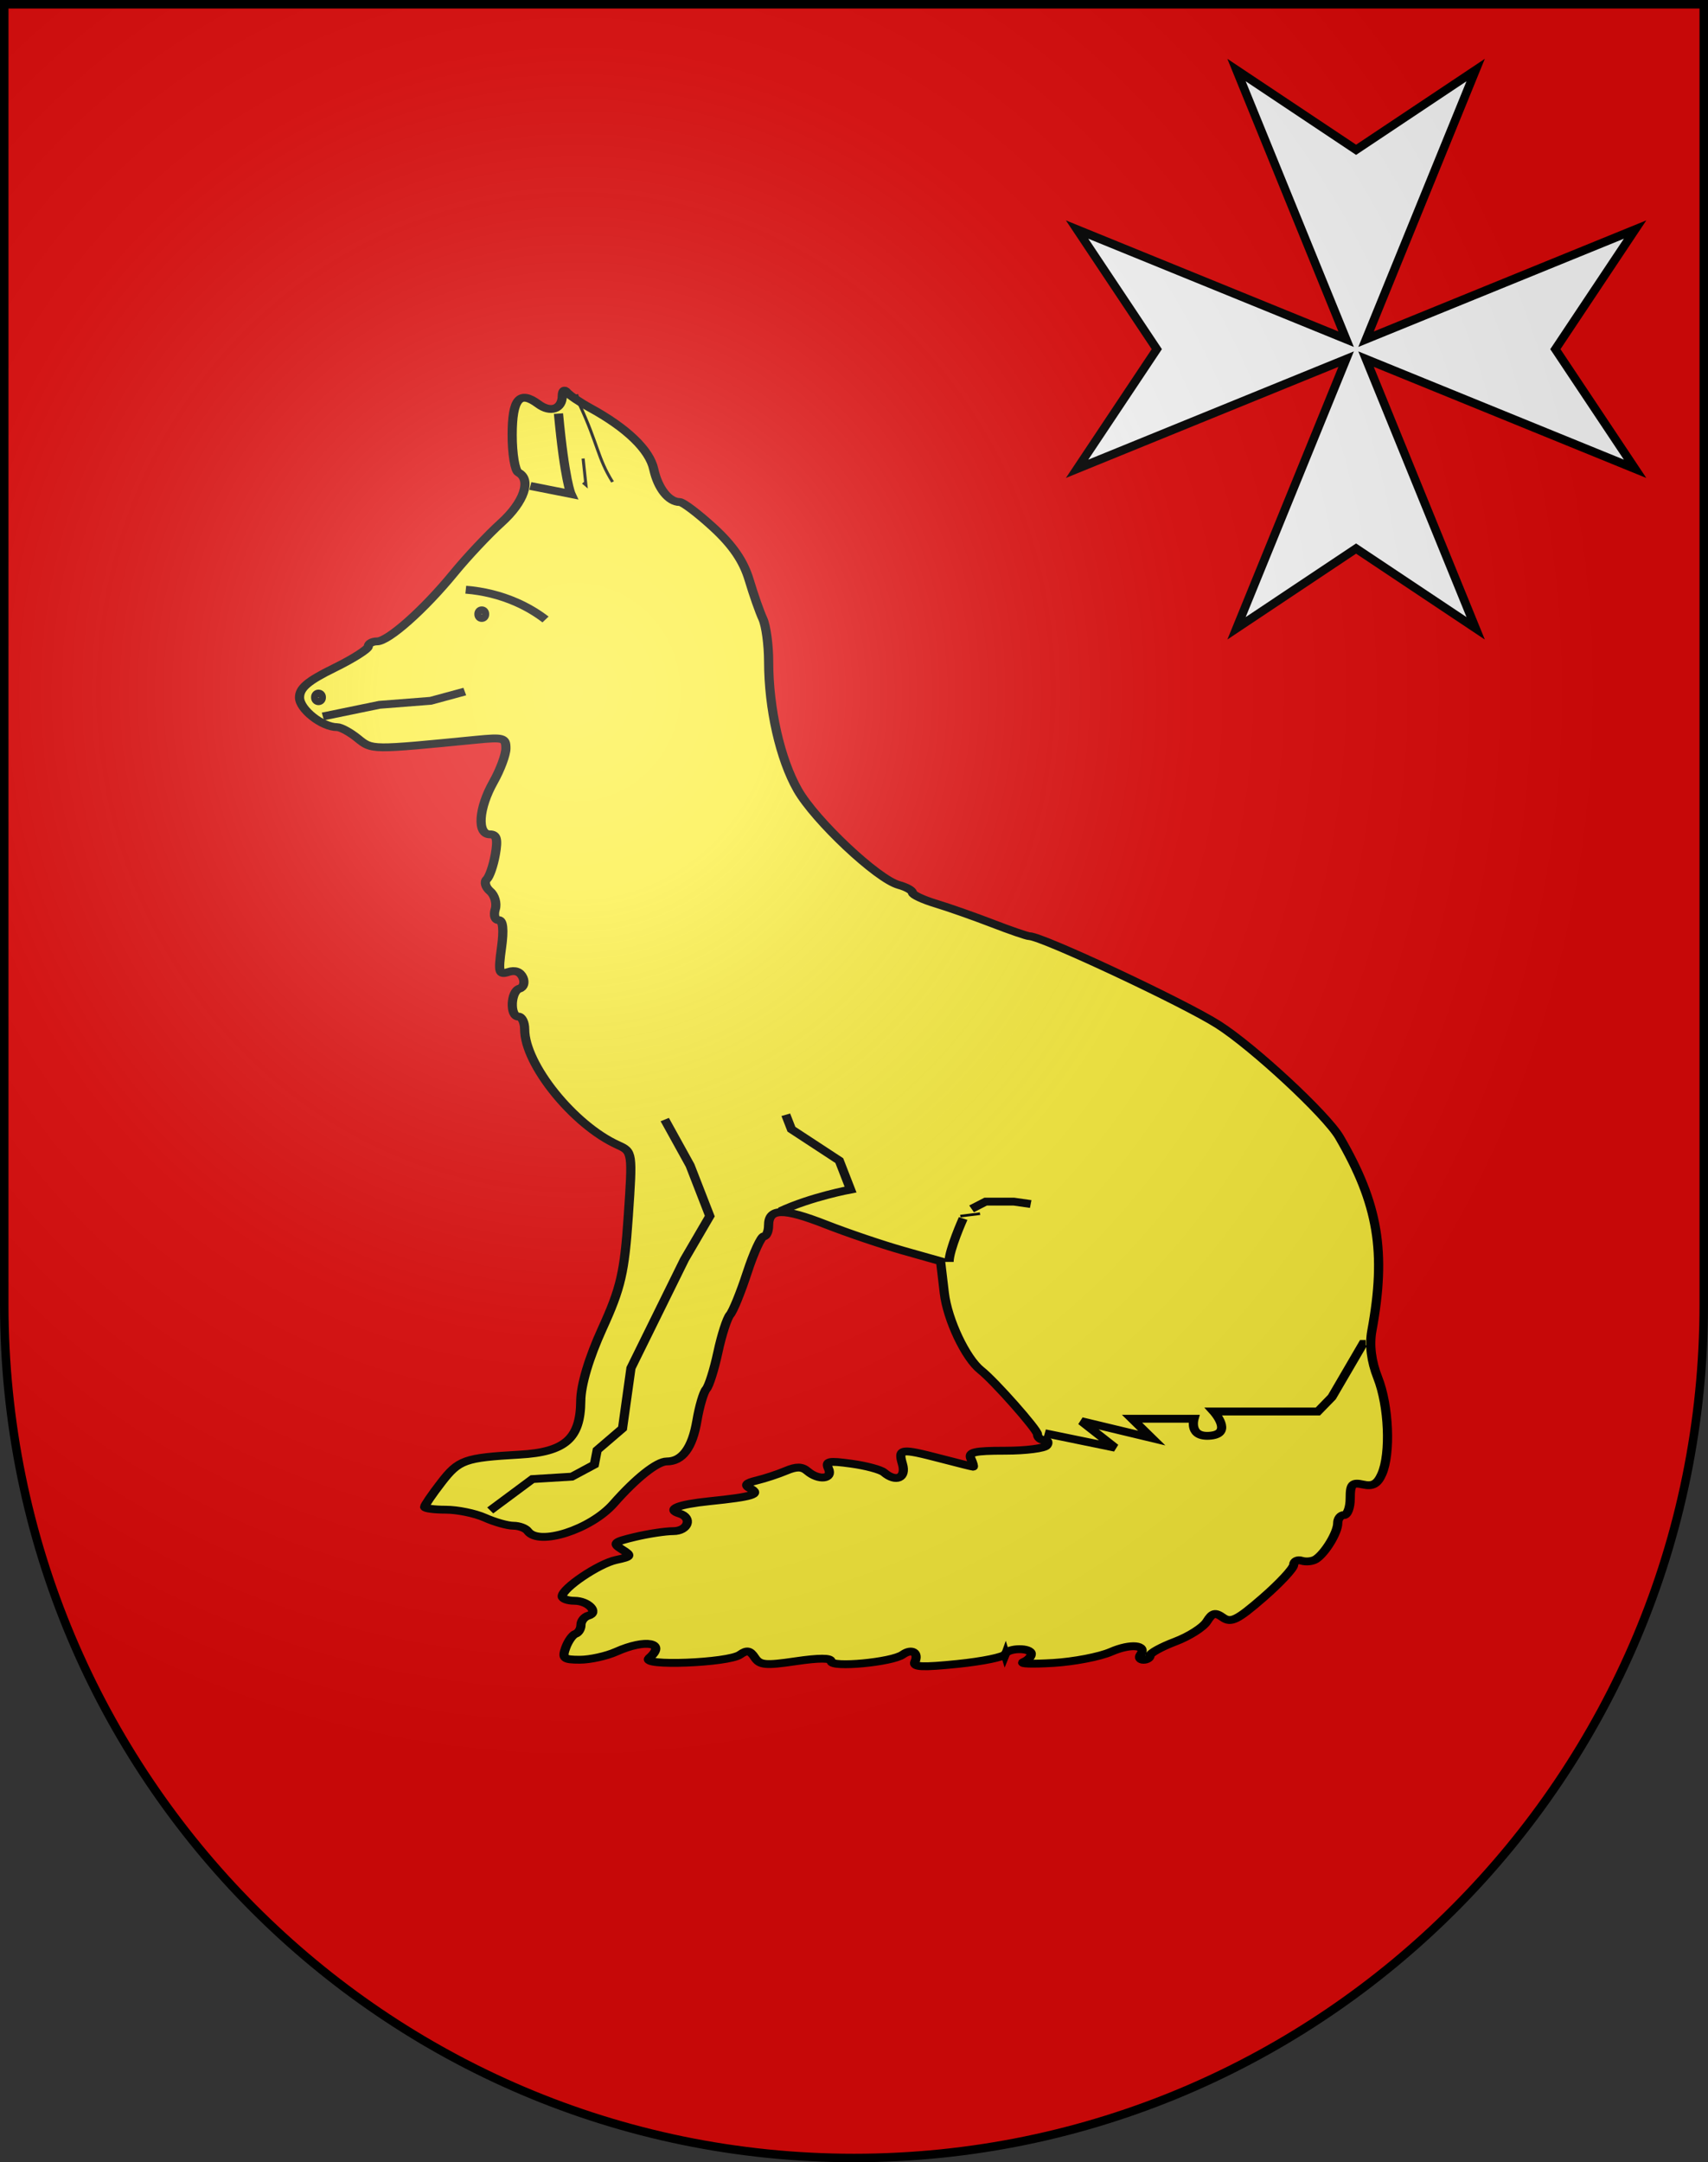
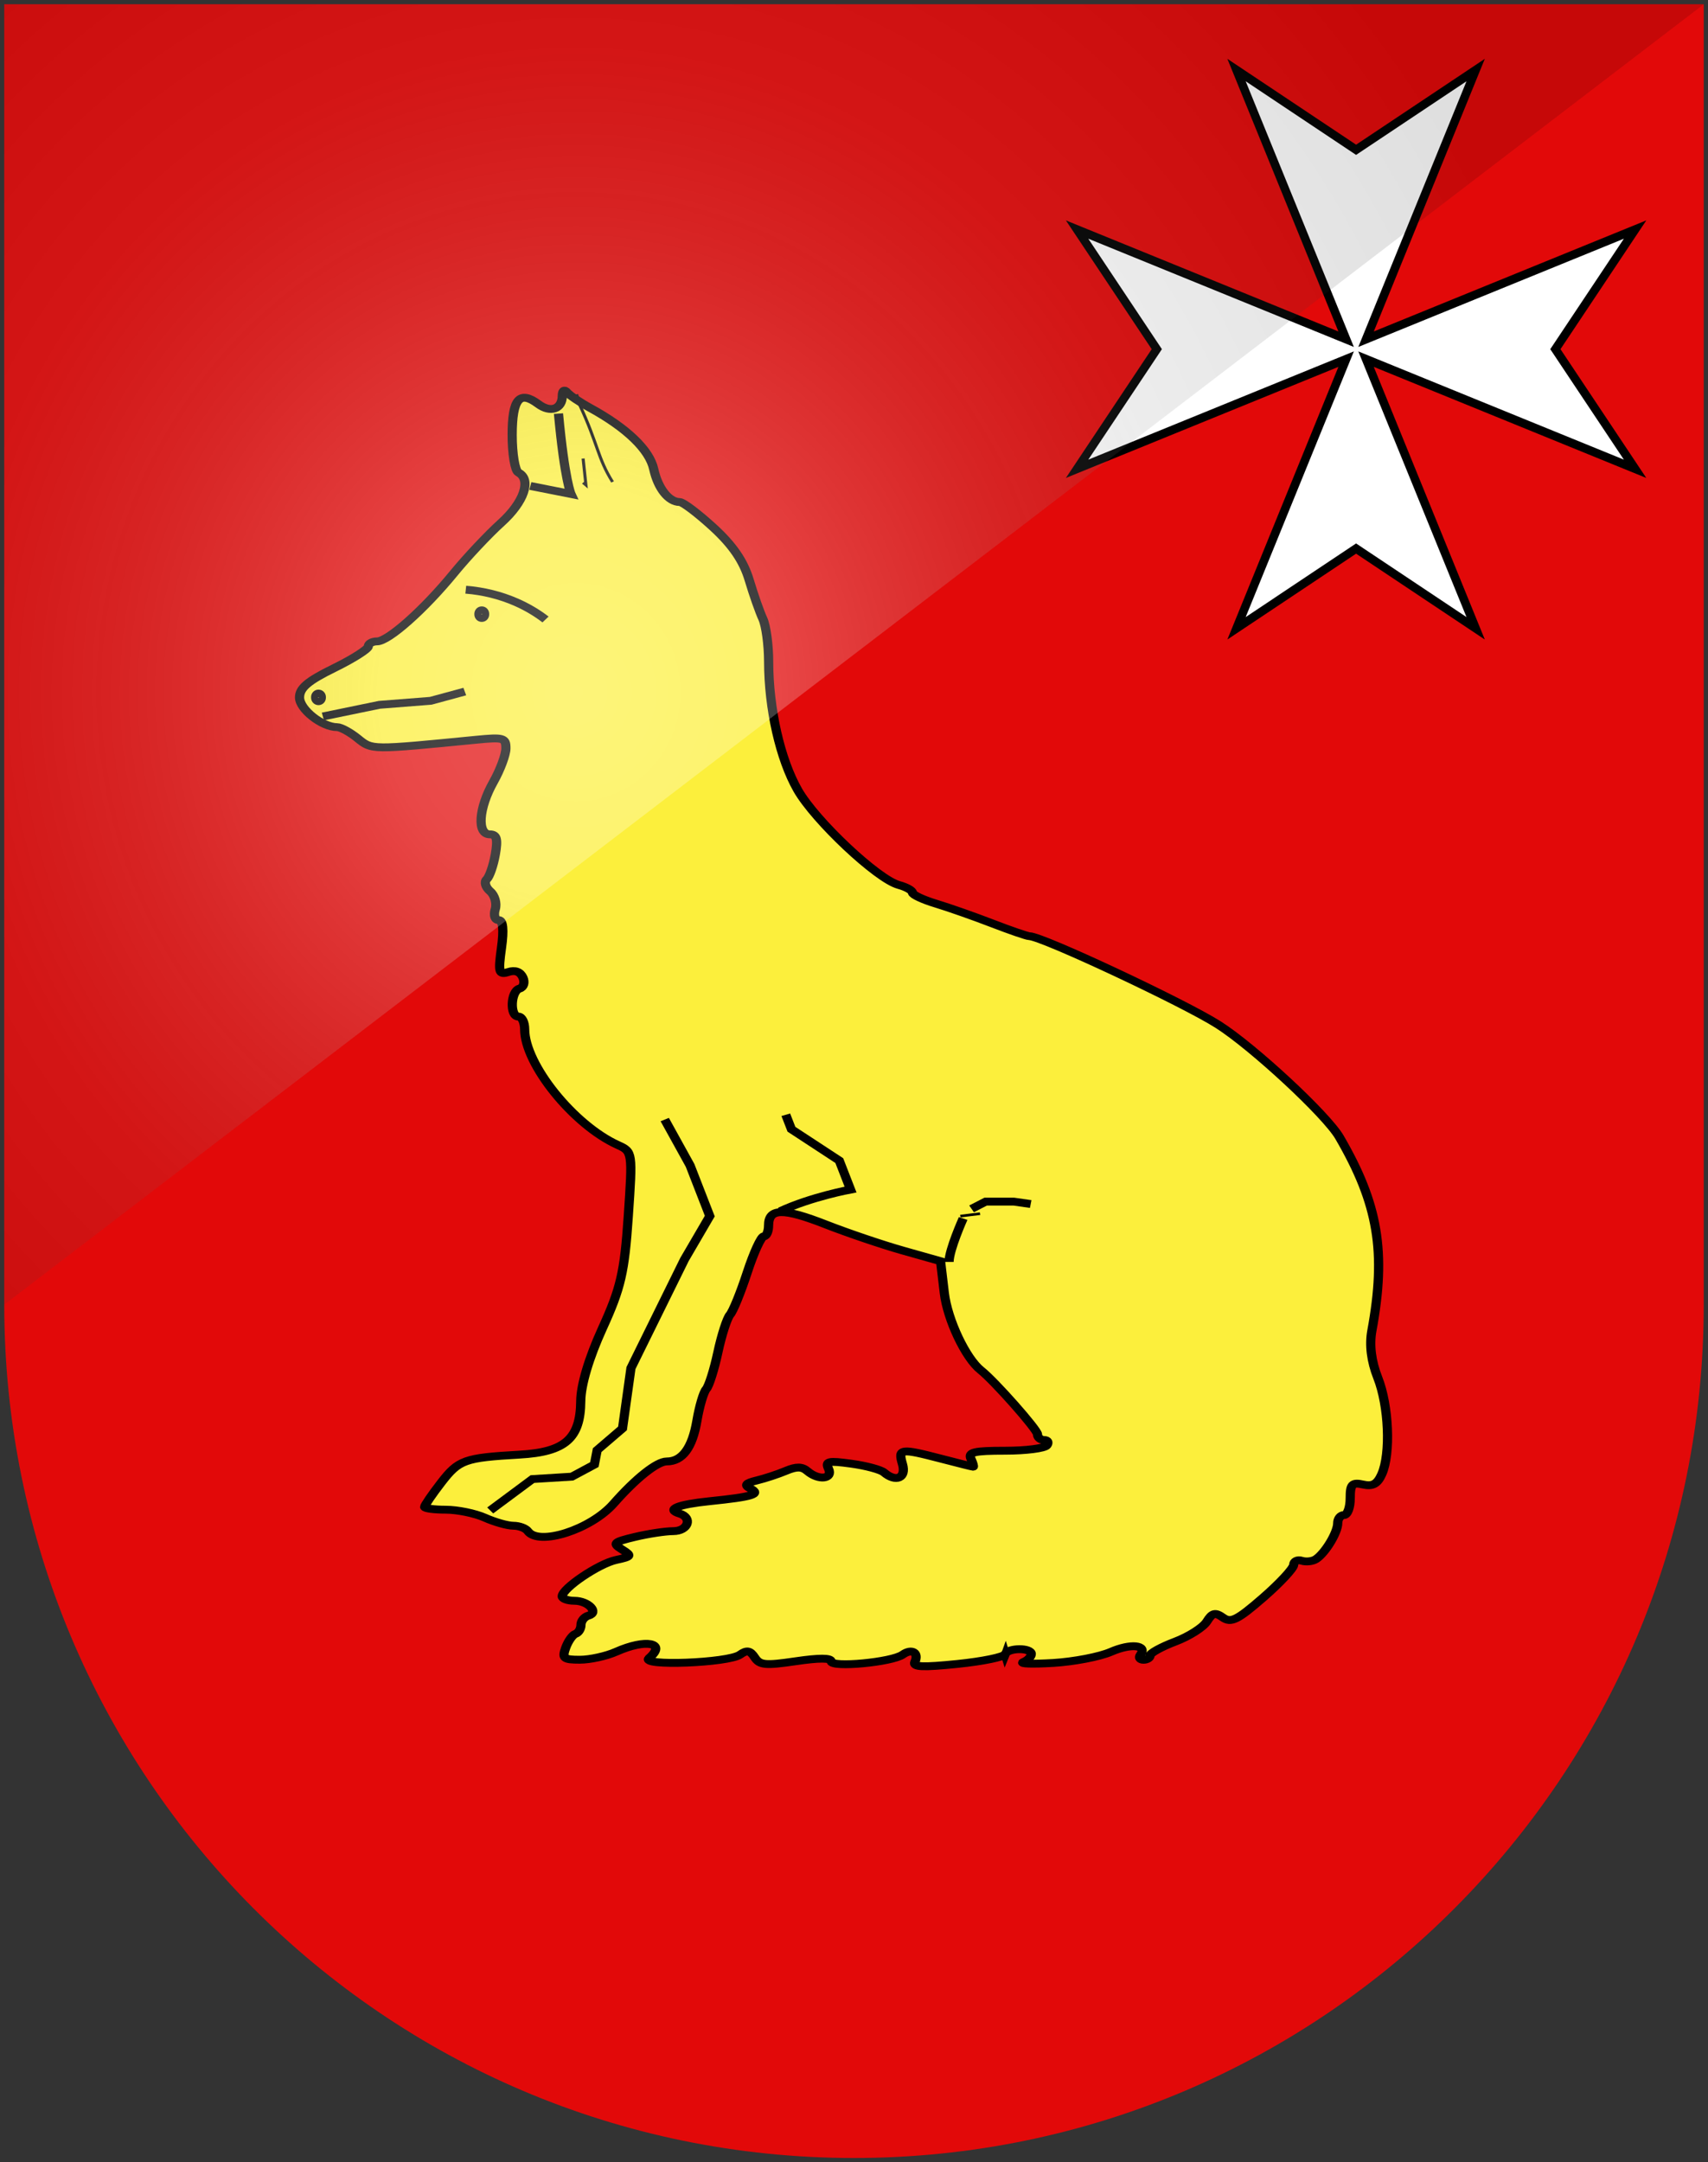
<svg xmlns="http://www.w3.org/2000/svg" xmlns:ns2="http://www.inkscape.org/namespaces/inkscape" xmlns:xlink="http://www.w3.org/1999/xlink" version="1.0" width="603" height="763" id="svg20">
  <rect width="100%" height="100%" fill="#333333" stroke="none" />
  <desc id="desc22">Coat of Arms of Canton of Freiburg (Fribourg)</desc>
  <defs id="defs29">
    <linearGradient id="linearGradient2893">
      <stop id="stop2895" style="stop-color:#ffffff;stop-opacity:0.314" offset="0" />
      <stop id="stop2897" style="stop-color:#ffffff;stop-opacity:0.251" offset="0.19" />
      <stop id="stop2901" style="stop-color:#6b6b6b;stop-opacity:0.125" offset="0.6" />
      <stop id="stop2899" style="stop-color:#000000;stop-opacity:0.125" offset="1" />
    </linearGradient>
    <radialGradient cx="858.042" cy="579.933" r="300" fx="858.042" fy="579.933" id="radialGradient3236" xlink:href="#linearGradient2893" gradientUnits="userSpaceOnUse" gradientTransform="matrix(1.215,0,0,1.267,-839.192,-490.489)" />
    <ns2:path-effect effect="spiro" id="path-effect3775" />
    <ns2:path-effect effect="spiro" id="path-effect3779" />
  </defs>
  <g id="layer1" style="display:inline">
    <path d="m 1.5,1.5 0,458.868 C 1.5,626.678 135.815,761.5 301.5,761.5 467.185,761.5 601.5,626.678 601.5,460.368 l 0,-458.868 -600,0 z" id="path1899" style="fill:#e20909;fill-opacity:1" />
  </g>
  <g id="layer2" style="display:inline">
    <g transform="matrix(2.811,0,0,2.408,-94.276,109.071)" id="g3832">
      <path d="m 159.788,197.116 c 0.335,-0.961 3.273,-0.99 3.273,-0.032 0,0.396 -0.442,0.928 -0.982,1.182 -0.54,0.254 1.139,0.314 3.731,0.133 2.592,-0.181 5.857,-0.913 7.255,-1.628 2.486,-1.27 4.606,-1.023 3.707,0.432 -0.249,0.402 -0.078,0.731 0.38,0.731 0.457,0 0.832,-0.285 0.832,-0.634 0,-0.349 1.415,-1.259 3.145,-2.022 1.73,-0.763 3.522,-2.091 3.982,-2.951 0.691,-1.29 1.044,-1.391 2.025,-0.577 0.998,0.828 1.803,0.363 5.018,-2.895 2.106,-2.135 3.844,-4.312 3.862,-4.838 0.018,-0.526 0.475,-0.795 1.015,-0.597 0.54,0.198 1.335,0.099 1.767,-0.221 1.156,-0.855 2.749,-3.916 2.749,-5.283 0,-0.654 0.353,-1.189 0.785,-1.189 0.432,0 0.785,-1.102 0.785,-2.448 0,-2.083 0.241,-2.385 1.614,-2.026 1.204,0.315 1.803,-0.074 2.356,-1.53 1.137,-2.99 0.884,-10.017 -0.507,-14.115 -0.817,-2.407 -1.074,-4.794 -0.742,-6.9 1.82,-11.549 0.815,-18.547 -4.071,-28.355 -1.631,-3.274 -10.828,-13.231 -15.247,-16.507 -4.354,-3.228 -22.139,-12.948 -23.692,-12.948 -0.28,0 -2.375,-0.841 -4.656,-1.868 -2.281,-1.028 -5.472,-2.336 -7.092,-2.907 -1.62,-0.571 -2.945,-1.297 -2.945,-1.613 0,-0.316 -0.771,-0.82 -1.714,-1.119 -2.688,-0.853 -10.498,-9.423 -12.699,-13.934 -2.202,-4.514 -3.637,-11.905 -3.647,-18.777 -0.003,-2.464 -0.33,-5.291 -0.726,-6.284 -0.396,-0.992 -1.173,-3.571 -1.726,-5.731 -0.698,-2.722 -2.076,-5.072 -4.493,-7.658 -1.918,-2.052 -3.817,-3.731 -4.221,-3.731 -1.38,0 -2.737,-2.001 -3.265,-4.816 -0.532,-2.837 -3.395,-6.051 -8.011,-8.994 -1.268,-0.809 -2.566,-1.832 -2.883,-2.274 -0.336,-0.468 -0.582,-0.248 -0.589,0.525 -0.018,1.942 -1.485,2.531 -3.007,1.208 -2.367,-2.059 -3.289,-0.783 -3.289,4.552 0,2.747 0.353,5.212 0.785,5.479 1.676,1.036 0.706,4.34 -2.16,7.358 -1.62,1.706 -4.292,5.021 -5.937,7.367 -3.77,5.375 -8.248,10.016 -9.666,10.016 -0.599,0 -1.089,0.328 -1.089,0.728 0,0.4 -1.944,1.84 -4.32,3.199 -3.278,1.875 -4.32,2.91 -4.32,4.287 0,1.735 2.838,4.353 4.718,4.353 0.465,0 1.626,0.737 2.58,1.639 1.827,1.726 1.609,1.723 14.891,0.207 3.424,-0.391 3.731,-0.287 3.731,1.259 0,0.927 -0.707,3.148 -1.571,4.936 -1.863,3.856 -2.083,7.669 -0.442,7.669 0.86,0 1.023,0.701 0.683,2.945 -0.245,1.62 -0.73,3.259 -1.078,3.641 -0.348,0.383 -0.157,1.172 0.425,1.753 0.582,0.582 0.871,1.771 0.643,2.642 -0.228,0.872 -0.036,1.585 0.426,1.585 0.55,0 0.674,1.401 0.359,4.059 -0.427,3.602 -0.33,4.002 0.852,3.548 0.86,-0.33 1.512,-0.046 1.837,0.803 0.279,0.728 0.091,1.452 -0.422,1.623 -1.123,0.374 -1.251,4.105 -0.141,4.105 0.432,0 0.785,0.839 0.785,1.865 0,5.117 6.136,14.012 11.692,16.95 1.867,0.987 1.872,1.025 1.318,10.494 -0.478,8.178 -0.931,10.464 -3.248,16.393 -1.69,4.324 -2.702,8.286 -2.718,10.638 -0.038,5.504 -1.959,7.47 -7.671,7.851 -6.931,0.462 -7.642,0.759 -9.862,4.114 -1.142,1.726 -2.077,3.323 -2.077,3.548 0,0.225 1.197,0.41 2.659,0.41 1.463,0 3.672,0.528 4.909,1.173 1.237,0.645 2.847,1.176 3.578,1.178 0.731,0.002 1.547,0.358 1.814,0.79 1.372,2.221 7.904,-0.224 10.779,-4.035 2.82,-3.737 5.455,-6.176 6.671,-6.176 1.949,0 3.213,-1.99 3.789,-5.965 0.307,-2.119 0.835,-4.207 1.172,-4.639 0.338,-0.432 0.997,-2.866 1.465,-5.41 0.468,-2.543 1.154,-5.017 1.524,-5.498 0.37,-0.481 1.34,-3.26 2.157,-6.176 0.816,-2.916 1.754,-5.302 2.083,-5.302 0.329,0 0.599,-0.718 0.599,-1.596 0,-2.552 1.837,-2.59 7.178,-0.149 2.748,1.256 7.117,2.983 9.709,3.837 l 4.713,1.553 0.472,4.657 c 0.398,3.923 2.696,9.587 4.598,11.334 1.692,1.553 7.104,8.692 7.104,9.37 0,0.462 0.374,0.841 0.832,0.841 0.457,0 0.613,0.353 0.346,0.785 -0.267,0.432 -2.623,0.785 -5.236,0.785 -3.9,0 -4.669,0.211 -4.298,1.178 0.249,0.648 0.375,1.174 0.28,1.17 -0.094,-0.005 -1.907,-0.535 -4.027,-1.178 -5.116,-1.552 -5.43,-1.501 -4.854,0.794 0.511,2.035 -0.813,2.729 -2.325,1.218 -0.41,-0.41 -2.255,-0.986 -4.099,-1.281 -2.9,-0.463 -3.287,-0.363 -2.861,0.745 0.581,1.514 -1.242,1.758 -2.645,0.354 -0.692,-0.693 -1.377,-0.705 -2.71,-0.049 -0.981,0.483 -2.625,1.115 -3.654,1.405 -1.405,0.396 -1.606,0.692 -0.807,1.185 1.345,0.831 0.309,1.207 -5.114,1.857 -3.995,0.478 -5.502,1.197 -3.793,1.807 1.687,0.602 1.086,2.576 -0.785,2.58 -0.972,0.002 -3.125,0.381 -4.785,0.842 -2.707,0.752 -2.876,0.941 -1.643,1.843 1.259,0.92 1.196,1.05 -0.746,1.537 -2.179,0.547 -6.767,4.159 -6.767,5.328 0,0.361 0.686,0.656 1.525,0.656 1.754,0 3.139,1.718 1.756,2.179 -0.508,0.17 -0.925,0.779 -0.925,1.355 0,0.576 -0.307,1.165 -0.682,1.309 -0.375,0.144 -0.929,1.057 -1.231,2.029 -0.484,1.558 -0.275,1.767 1.77,1.767 1.276,0 3.332,-0.528 4.569,-1.173 3.714,-1.937 6.398,-1.326 4.132,0.941 -1.211,1.211 9.947,0.712 11.421,-0.511 0.86,-0.714 1.263,-0.626 1.84,0.405 0.639,1.141 1.334,1.216 5.169,0.556 2.908,-0.501 4.431,-0.497 4.431,0.012 0,0.976 7.638,0.143 8.992,-0.98 1.141,-0.947 2.056,-0.298 1.527,1.083 -0.285,0.744 0.934,0.808 5.356,0.283 3.149,-0.374 5.843,-1.019 5.987,-1.433 l 0,0 z" id="path2995" style="fill:#fcef3c;fill-opacity:1;fill-rule:nonzero;stroke:#000000;stroke-width:1.153;stroke-miterlimit:4;stroke-opacity:1;stroke-dasharray:none" />
      <g id="g3817">
        <path d="m 103.68,15.316 c 0.785,9.818 1.571,11.782 1.571,11.782 l -5.105,-1.178" id="path3765" style="fill:none;stroke:#000000;stroke-width:1.153;stroke-linecap:butt;stroke-linejoin:miter;stroke-miterlimit:4;stroke-opacity:1;stroke-dasharray:none" />
        <path d="m 105.958,12.488 c 0.131,0.524 0.262,1.047 0.393,1.571 2.278,5.695 2.252,7.803 4.123,11.272" id="path3767" style="fill:none;stroke:#000000;stroke-width:0.384px;stroke-linecap:butt;stroke-linejoin:miter;stroke-opacity:1" />
        <path d="m 91.913,56.047 -4.279,1.355 -6.437,0.588 -7.108,1.708" id="path3773" style="fill:none;stroke:#000000;stroke-width:1.153;stroke-linecap:butt;stroke-linejoin:miter;stroke-miterlimit:4;stroke-opacity:1;stroke-dasharray:none" />
        <path d="m 92.037,41.122 c 2.202,0.2 4.365,0.827 6.334,1.834 1.329,0.68 2.57,1.532 3.682,2.529" id="path3777" style="fill:none;stroke:#000000;stroke-width:1.153;stroke-linecap:butt;stroke-linejoin:miter;stroke-miterlimit:4;stroke-opacity:1;stroke-dasharray:none" />
        <path d="m 12.021,19.955 a 0.354,0.53 0 1 1 -0.707,0 0.354,0.53 0 1 1 0.707,0 z" transform="translate(82.378,24.749)" id="path3781" style="fill:#fcef3c;fill-opacity:1;fill-rule:nonzero;stroke:#000000;stroke-width:1.153;stroke-miterlimit:4;stroke-opacity:1;stroke-dasharray:none" />
        <path d="m 12.021,19.955 a 0.354,0.53 0 1 1 -0.707,0 0.354,0.53 0 1 1 0.707,0 z" transform="translate(61.872,36.946)" id="path3781-1" style="fill:#fcef3c;fill-opacity:1;fill-rule:nonzero;stroke:#000000;stroke-width:1.153;stroke-miterlimit:4;stroke-opacity:1;stroke-dasharray:none" />
        <path d="m 106.773,21.899 c 0.354,3.889 0.354,3.889 0.354,3.889 l -0.354,-0.354" id="path3801" style="fill:none;stroke:#000000;stroke-width:0.384px;stroke-linecap:butt;stroke-linejoin:miter;stroke-opacity:1" />
        <path d="m 95.106,176.048 5.303,-4.596 4.95,-0.354 2.828,-1.768 0.354,-2.121 3.182,-3.182 1.061,-8.839 6.718,-15.91 3.182,-6.364 -2.475,-7.425 -3.182,-6.718 0,0 0,0" id="path3803" style="fill:none;stroke:#000000;stroke-width:1.153;stroke-linecap:butt;stroke-linejoin:miter;stroke-miterlimit:4;stroke-opacity:1;stroke-dasharray:none" />
        <path d="m 131.522,132.208 c 3.889,-2.121 8.839,-3.182 8.839,-3.182 l -1.414,-4.243 -6.01,-4.596 -0.707,-2.121 0.354,1.061" id="path3807" style="fill:none;stroke:#000000;stroke-width:1.153;stroke-linecap:butt;stroke-linejoin:miter;stroke-miterlimit:4;stroke-opacity:1;stroke-dasharray:none" />
        <path d="m 152.735,139.632 c 0,-1.768 1.768,-6.364 1.768,-6.364" id="path3809" style="fill:none;stroke:#000000;stroke-width:1.153;stroke-linecap:butt;stroke-linejoin:miter;stroke-miterlimit:4;stroke-opacity:1;stroke-dasharray:none" />
        <path d="m 156.624,132.561 -2.475,0.354 z" id="path3811" style="fill:none;stroke:#000000;stroke-width:0.384px;stroke-linecap:butt;stroke-linejoin:miter;stroke-opacity:1" />
        <path d="m 155.563,131.854 1.768,-1.061 1.768,0 1.768,0 2.121,0.354" id="path3813" style="fill:none;stroke:#000000;stroke-width:1.153;stroke-linecap:butt;stroke-linejoin:miter;stroke-miterlimit:4;stroke-opacity:1;stroke-dasharray:none" />
-         <path d="m 164.756,164.735 8.839,2.121 -4.243,-3.889 8.839,2.475 -2.475,-2.828 7.778,0 c 0,0 -0.707,2.828 2.121,2.475 2.828,-0.354 0.354,-3.536 0.354,-3.536 l 7.425,0 5.657,0 1.768,-2.121 3.889,-7.778 0.354,0" id="path3815" style="fill:none;stroke:#000000;stroke-width:1.153;stroke-linecap:butt;stroke-linejoin:miter;stroke-miterlimit:4;stroke-opacity:1;stroke-dasharray:none" />
      </g>
    </g>
    <path d="m 380.26,165.428 94.982,-38.696 -38.696,94.982 42.214,-28.143 42.214,28.143 -38.696,-94.982 94.982,38.696 -28.143,-42.214 28.143,-42.214 -94.982,38.696 38.696,-94.982 -42.214,28.143 -42.214,-28.143 38.696,94.982 -94.982,-38.696 28.143,42.214 -28.143,42.214 z" id="path6906" style="fill:#ffffff;fill-opacity:1;stroke:#000000;stroke-width:3;stroke-miterlimit:4;stroke-opacity:1;stroke-dasharray:none;display:inline" />
  </g>
  <g id="layer3" style="display:inline">
-     <path d="m 1.5,1.5 0,458.868 C 1.5,626.679 135.815,761.5 301.5,761.5 467.185,761.5 601.5,626.679 601.5,460.368 L 601.5,1.5 1.5,1.5 z" id="path2346" style="fill:url(#radialGradient3236);fill-opacity:1" />
+     <path d="m 1.5,1.5 0,458.868 L 601.5,1.5 1.5,1.5 z" id="path2346" style="fill:url(#radialGradient3236);fill-opacity:1" />
  </g>
  <g id="layer4" style="display:inline">
-     <path d="m 1.5,1.5 0,458.868 C 1.5,626.679 135.815,761.5 301.5,761.5 467.185,761.5 601.5,626.679 601.5,460.368 L 601.5,1.5 1.5,1.5 z" id="path3239" style="fill:none;stroke:#000000;stroke-width:3;stroke-miterlimit:4;stroke-opacity:1;stroke-dasharray:none" />
-   </g>
+     </g>
</svg>